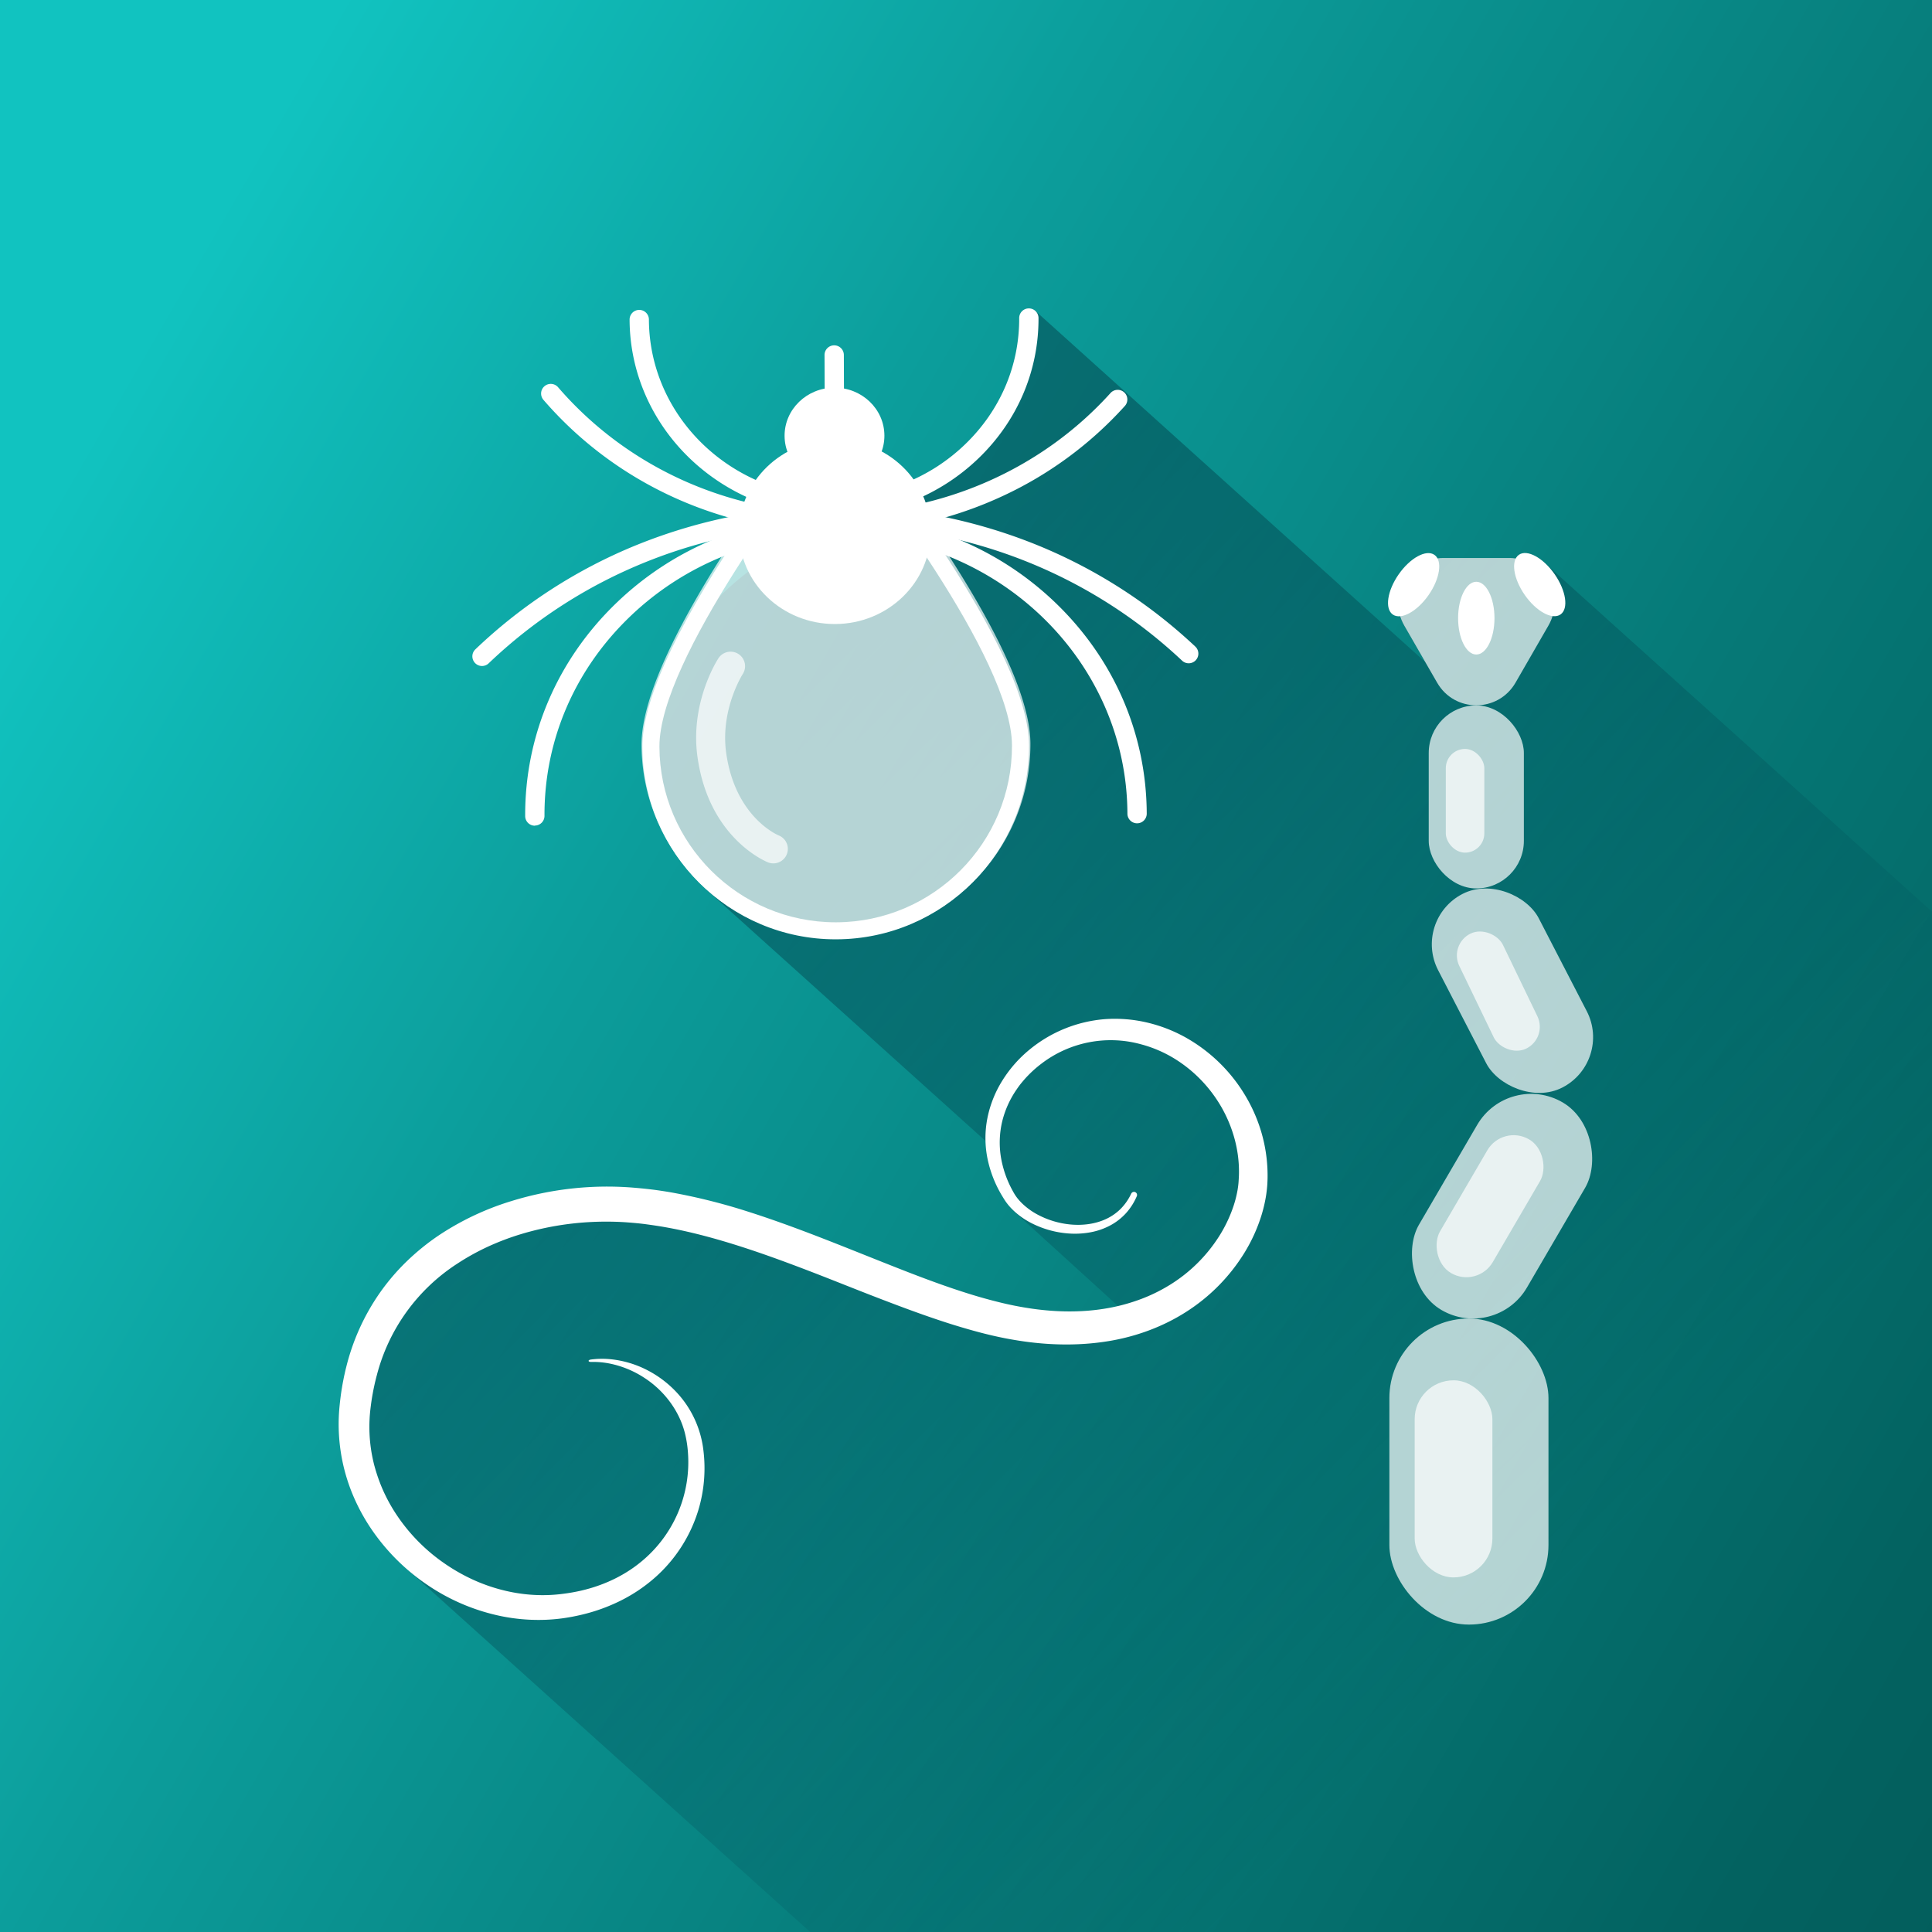
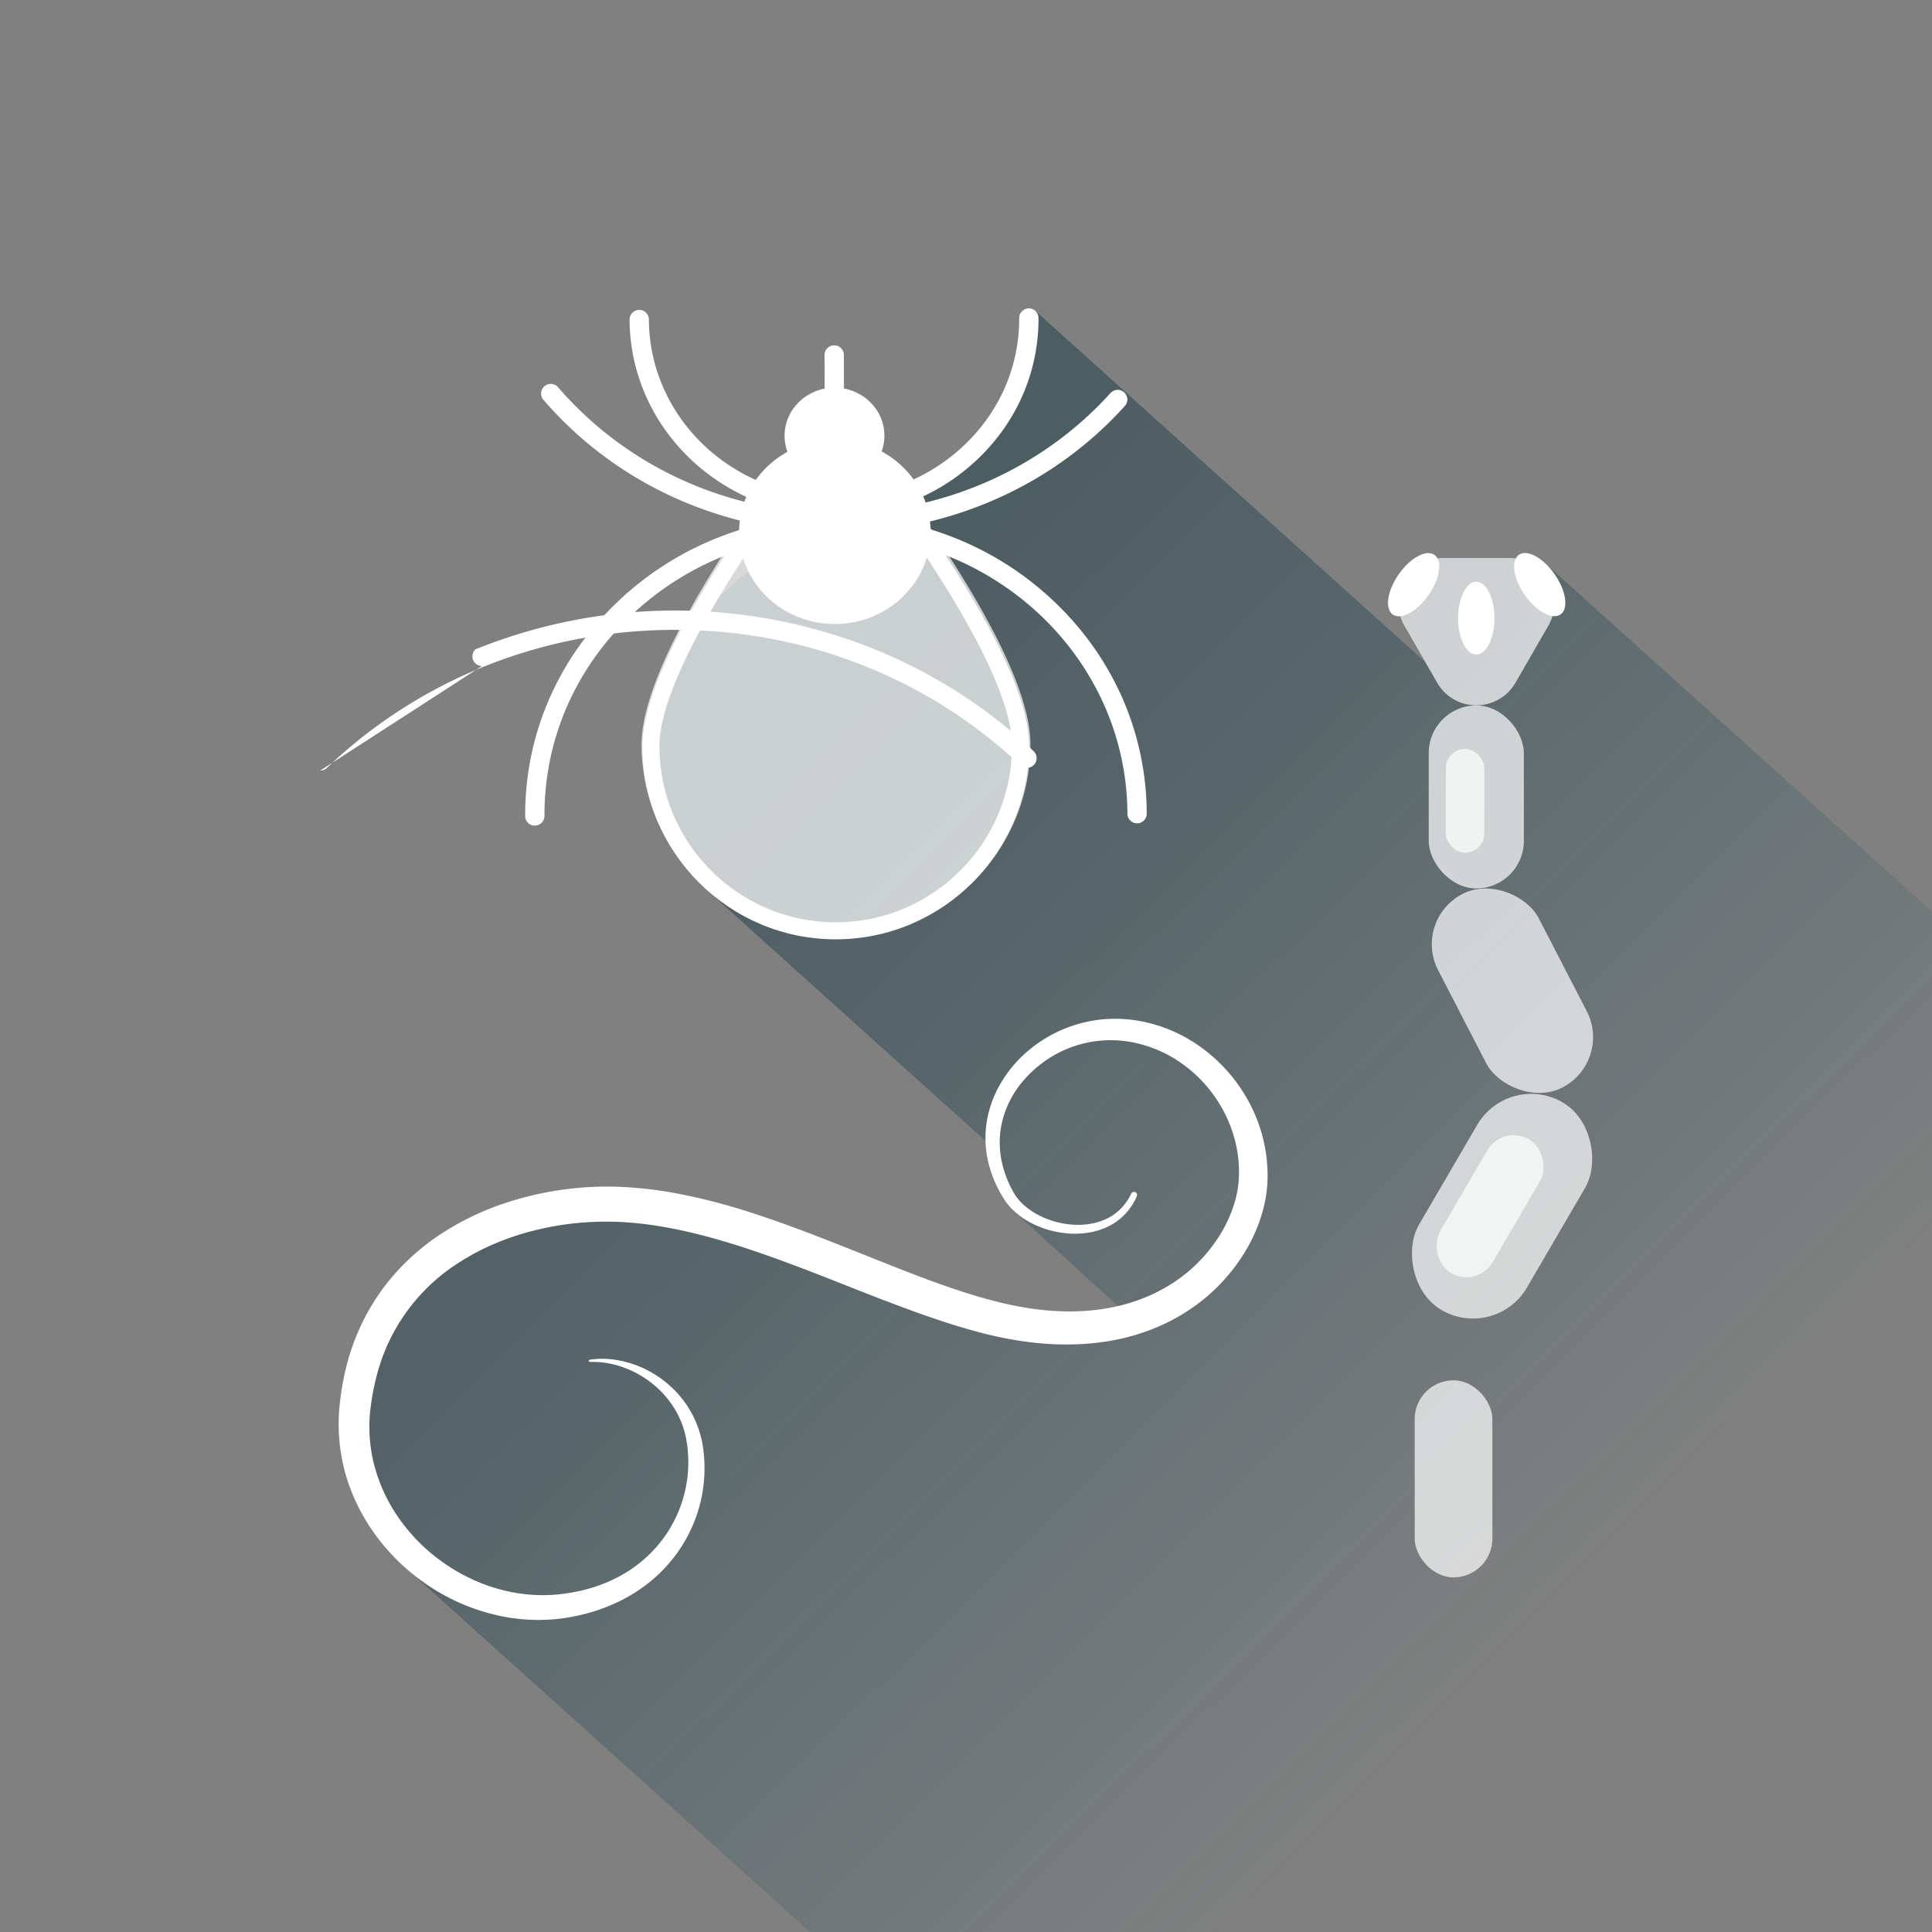
<svg xmlns="http://www.w3.org/2000/svg" viewBox="0 0 2000 2000">
  <rect x="0" y="0" width="2000" height="2000" fill="#808080" stroke="none" />
  <defs>
    <linearGradient id="Новий_зразок_градієнта_1" x1="2.87" y1="439.67" x2="2384.54" y2="1815.52" gradientUnits="userSpaceOnUse">
      <stop offset=".03" stop-color="#11c3c0" />
      <stop offset=".29" stop-color="#0c9d9b" />
      <stop offset=".6" stop-color="#067977" />
      <stop offset=".84" stop-color="#036260" />
      <stop offset="1" stop-color="#025a58" />
    </linearGradient>
    <linearGradient id="Градієнт_без_назви_12" x1="-85.62" y1="-27.02" x2="2016.61" y2="2095.25" gradientUnits="userSpaceOnUse">
      <stop offset=".39" stop-color="#002936" stop-opacity=".8" />
      <stop offset=".51" stop-color="#002d3b" stop-opacity=".64" />
      <stop offset=".71" stop-color="#003748" stop-opacity=".22" />
      <stop offset=".8" stop-color="#003c4f" stop-opacity="0" />
    </linearGradient>
    <style>.cls-5{fill:#fff}.cls-8{opacity:.7}</style>
  </defs>
  <g style="isolation:isolate">
    <g id="Шар_1" data-name="Шар 1">
-       <path style="fill:url(#Новий_зразок_градієнта_1)" d="M-43.23-27.1h2084.4v2084.4H-43.23z" />
      <g style="opacity:.5">
        <path d="M1071.91 321.92s3.43 86.57-74.46 153.06c0 0-52.19 49.1-142.57 71.94-17.1 4.32-124.14 53.15-158.75 142.52-58 149.86 39.52 235.46 39.52 235.46l292.84 263.67 18.89 63.32 124.15 113s-63.38 39.66-296.42-54C778.22 1272 646 1247.14 646 1247.14s-136.68-8.19-206.47 65.24c-100.8 106-51.67 206.25-51.67 206.25l34.83 106.81 477.91 430.32c1.14.54 1141.65 2.06 1141.65-2.66V981.73L1601.1 584.56c-8.33-8.32-21.61-15-28.67-10a10.36 10.36 0 0 0-3.24 3.78 49.14 49.14 0 0 0-6.83-.48h-68.09c-36 0-58.49 39-40.49 70.13l21.55 37.28Z" style="mix-blend-mode:multiply;fill:url(#Градієнт_без_назви_12)" />
      </g>
      <path class="cls-5" d="M611.68 1407.39a87.4 87.4 0 0 1 20.13-.36 105.86 105.86 0 0 1 38.84 11.65A111.2 111.2 0 0 1 703 1444.2a105.72 105.72 0 0 1 25.15 57.1 150.3 150.3 0 0 1-5.32 62.26 152.56 152.56 0 0 1-45.48 70.13 164.6 164.6 0 0 1-35.18 23.46 186.3 186.3 0 0 1-39.63 14.3 207.86 207.86 0 0 1-20.62 3.88 187.06 187.06 0 0 1-21.15 1.59 193.78 193.78 0 0 1-42.12-3.92 211.69 211.69 0 0 1-77.24-33 216 216 0 0 1-59-60.14 201.13 201.13 0 0 1-19.41-38 189.67 189.67 0 0 1-11.64-84.64c.67-7 1.48-13.88 2.66-20.8.53-3.46 1.24-6.9 1.9-10.34.35-1.72.76-3.43 1.13-5.15s.77-3.43 1.22-5.13a230.44 230.44 0 0 1 34.73-77.17 225.31 225.31 0 0 1 27.65-32.51 244.43 244.43 0 0 1 32.95-26.85 286 286 0 0 1 75.86-35.94 335.38 335.38 0 0 1 123.73-14.07c6.9.53 13.78 1.2 20.62 2s13.63 1.87 20.38 3a619.51 619.51 0 0 1 79 19.65c51.34 16.28 100.37 36.84 149.12 56.07 24.36 9.64 48.67 19 73.13 26.91 12.23 4 24.49 7.59 36.78 10.64a342.46 342.46 0 0 0 36.91 7.31c24.7 3.46 49.65 3.86 73.75 0a193.33 193.33 0 0 0 35.21-8.94 171.86 171.86 0 0 0 32.52-15.53 159.83 159.83 0 0 0 50.95-49.86 143.32 143.32 0 0 0 15.38-32.05 116 116 0 0 0 4.25-16.94c.46-2.83.83-5.67 1-8.48s.38-5.89.39-8.84c.29-23.64-6.29-47.39-18.24-68.24a143.32 143.32 0 0 0-21.78-28.72 140.91 140.91 0 0 0-28.38-22.34A130.62 130.62 0 0 0 1181 1081a118.08 118.08 0 0 0-103.2 20.32 117.82 117.82 0 0 0-13.68 12.16c-2.14 2.17-4.13 4.48-6.1 6.82s-3.78 4.78-5.49 7.31a99.94 99.94 0 0 0-15 33.07A94.81 94.81 0 0 0 1036 1197a109 109 0 0 0 12 35.14l1.13 2.07.57 1 .56.93c.75 1.23 1.6 2.43 2.47 3.61a55.52 55.52 0 0 0 6 6.62 71.62 71.62 0 0 0 14.84 10.69 90.33 90.33 0 0 0 35.61 10.61c12.43 1 25.19-.68 36.32-6a52.87 52.87 0 0 0 15-10.68 56.18 56.18 0 0 0 10.5-15.29 3.18 3.18 0 0 1 5.8 2.63 63.2 63.2 0 0 1-11.17 17.54 60.7 60.7 0 0 1-16.57 12.82 70.75 70.75 0 0 1-19.74 6.89 88 88 0 0 1-20.73 1.45 100.44 100.44 0 0 1-40-10.43 82.45 82.45 0 0 1-17.57-11.75 65.27 65.27 0 0 1-7.51-7.8c-1.13-1.43-2.24-2.89-3.25-4.44l-.76-1.16-.68-1.11-1.34-2.2a122.15 122.15 0 0 1-15.21-38.68 107.4 107.4 0 0 1-.08-42.17A116.37 116.37 0 0 1 1038 1118a131 131 0 0 1 28-31.63 140.28 140.28 0 0 1 78-31.37 146 146 0 0 1 42.63 3.33 154.78 154.78 0 0 1 39.93 15.2 167.16 167.16 0 0 1 61.33 58.6 163.81 163.81 0 0 1 17.65 39.26 159.21 159.21 0 0 1 6.63 42.84c.08 3.64 0 7.26-.2 10.91s-.61 7.47-1.13 11.15a147.46 147.46 0 0 1-4.88 21.48 169.9 169.9 0 0 1-17.93 39.42 191.69 191.69 0 0 1-60.07 60.82c-24.19 15.5-51.63 25.48-79.53 30.17s-56.28 4.58-83.78 1.08a378.37 378.37 0 0 1-40.69-7.51c-13.32-3.19-26.37-7-39.25-11-25.73-8.13-50.74-17.49-75.47-27s-49.1-19.44-73.53-28.78-48.83-18.27-73.43-26-49.35-14.32-74.27-18.7c-6.23-1.11-12.47-2-18.7-2.86s-12.48-1.42-18.71-1.91-12.46-.76-18.65-.84-12.42 0-18.63.3a303.84 303.84 0 0 0-73.38 12.42 267.45 267.45 0 0 0-34.66 13.08 243.4 243.4 0 0 0-32.14 17.84A195.64 195.64 0 0 0 390 1424c-.43 1.48-.79 3-1.15 4.47s-.74 3-1.06 4.48c-.64 3-1.32 6-1.84 9.07-1.15 6-2 12.25-2.68 18.35a158.63 158.63 0 0 0 8.61 70.79 171 171 0 0 0 15.82 32.58 186.85 186.85 0 0 0 50 53 193.7 193.7 0 0 0 31.79 18.46 179.76 179.76 0 0 0 34.76 11.8 167.48 167.48 0 0 0 36.35 4.29 159.62 159.62 0 0 0 18.28-.91c6.15-.66 12.27-1.58 18.31-2.82 24.15-4.89 47.16-15 66.09-30.5A133.25 133.25 0 0 0 712.11 1503a114.42 114.42 0 0 0-2.79-18.17c-5.64-23.78-21.47-45.22-42.86-58.87a102.12 102.12 0 0 0-35.29-14.41 88.26 88.26 0 0 0-19.29-1.68c-3.26.07-3.5-2.01-.2-2.48Z" />
      <g style="opacity:.69">
        <path d="M1364.71 1166.18a12.71 12.71 0 0 0-.52 2.1c.51-1.28.71-2 .52-2.1Z" style="fill:#00f" />
      </g>
      <g class="cls-8">
        <rect class="cls-5" x="1479.02" y="730.24" width="98.48" height="189.46" rx="49.24" />
      </g>
      <g class="cls-8">
        <rect class="cls-5" x="1496.69" y="775.29" width="39.88" height="107.36" rx="19.94" />
      </g>
      <g class="cls-8">
        <rect class="cls-5" x="1507.06" y="912.99" width="117.22" height="225.51" rx="58.61" transform="rotate(-27.33 1565.353 1025.625)" />
      </g>
      <g class="cls-8">
        <rect class="cls-5" x="1490.42" y="1124.18" width="129.34" height="248.84" rx="64.67" transform="rotate(30.26 1554.895 1248.345)" />
      </g>
      <g class="cls-8">
-         <rect class="cls-5" x="1438.28" y="1364.91" width="164.69" height="316.85" rx="82.34" />
-       </g>
+         </g>
      <g class="cls-8">
        <path class="cls-5" d="m1487.76 706.76-34-59c-18-31.17 4.5-70.13 40.49-70.13h68.09c36 0 58.49 39 40.49 70.13l-34 59c-18.08 31.17-63.07 31.17-81.07 0Z" />
      </g>
      <ellipse class="cls-5" cx="1528.25" cy="639.9" rx="18.83" ry="37.66" />
      <ellipse class="cls-5" cx="1593.92" cy="605.24" rx="18.83" ry="37.66" transform="rotate(-34.91 1593.844 605.234)" />
      <ellipse class="cls-5" cx="1463.36" cy="605.24" rx="37.66" ry="18.83" transform="rotate(-55.09 1463.411 605.238)" />
      <g class="cls-8">
        <rect class="cls-5" x="1511.06" y="1168.48" width="63.19" height="160.25" rx="31.59" transform="rotate(30.26 1542.469 1248.331)" />
      </g>
      <g class="cls-8">
        <rect class="cls-5" x="1464.46" y="1428.9" width="80.45" height="204.04" rx="40.23" transform="rotate(-180 1504.69 1530.915)" />
      </g>
      <g class="cls-8">
-         <rect class="cls-5" x="1525.99" y="959.88" width="50.18" height="132.26" rx="25.09" transform="rotate(-25.76 1551.048 1025.994)" />
-       </g>
+         </g>
      <ellipse class="cls-5" cx="864.25" cy="550.58" rx="99.12" ry="95.4" transform="rotate(-.22 868.793 553.792)" />
      <ellipse class="cls-5" cx="863.87" cy="451.02" rx="51.67" ry="49.73" transform="rotate(-.22 868.988 452.223)" />
      <path class="cls-5" d="M863.85 456a10 10 0 0 1-10-10l-.3-78.51a10 10 0 0 1 10-10 10 10 0 0 1 10 10l.3 78.5a10 10 0 0 1-10 10ZM553.66 854.76a10 10 0 0 1-10-10c-.32-82.88 32.89-160.91 93.52-219.71s141.14-91.22 227-91.55h1.32c85.38 0 165.72 31.86 226.39 89.79 61.08 58.34 94.89 136.11 95.21 219a10 10 0 0 1-10 10 10 10 0 0 1-10-10c-.62-159.92-136.46-289.54-302.84-288.86-80.67.31-156.37 30.82-213.17 85.9s-87.74 127.89-87.44 205.29a10 10 0 0 1-10 10Z" />
      <path class="cls-5" d="M866.21 551.23c-117.59 0-228.12-49.91-303.46-137.1a10 10 0 1 1 15.13-13.07c71.54 82.78 176.57 130.17 288.34 130.17h1.52c108.23-.42 211-45.8 282-124.52a10 10 0 0 1 14.85 13.39 392.46 392.46 0 0 1-131 95.39 404.1 404.1 0 0 1-165.75 35.74Z" />
      <path class="cls-5" d="M863.33 534.08c-116.32 0-211.15-91-211.58-203.27a10 10 0 0 1 10-10 10 10 0 0 1 10 10C672.14 432 758 514.08 863.33 514.08h.78c51.27-.2 99.37-19.58 135.45-54.58s55.69-81.15 55.5-130.25a10 10 0 0 1 10-10 10 10 0 0 1 10 10c.21 54.58-21.66 106-61.57 144.68s-92.84 60-149.3 60.22Z" />
-       <path class="cls-5" d="M499 689.44a10 10 0 0 1-6.91-17.23A531.36 531.36 0 0 1 659.52 564a552 552 0 0 1 409.56-1.58 531.53 531.53 0 0 1 168.31 106.92 10 10 0 0 1-13.7 14.58c-96.12-90.39-223-140.1-357.36-140.1h-2.1c-135.18.52-262.45 51.26-358.37 142.86a10 10 0 0 1-6.86 2.76Z" />
+       <path class="cls-5" d="M499 689.44a10 10 0 0 1-6.91-17.23a552 552 0 0 1 409.56-1.58 531.53 531.53 0 0 1 168.31 106.92 10 10 0 0 1-13.7 14.58c-96.12-90.39-223-140.1-357.36-140.1h-2.1c-135.18.52-262.45 51.26-358.37 142.86a10 10 0 0 1-6.86 2.76Z" />
      <path class="cls-5" d="M865.1 972.39c-110 0-199.67-89.26-200.1-199.34-.17-45.58 32.22-117.95 96.3-215.09 47.23-71.62 95.16-131.07 95.64-131.66l6.8-8.41 6.87 8.36c.48.59 48.87 59.66 96.66 130.91 64.82 96.65 97.77 168.76 98 214.35.42 110.34-89 200.45-199.34 200.88ZM863.85 446c-33.77 43.08-181.57 236.82-181.22 327 .37 100.36 82.18 181.76 182.47 181.76h.71c100.62-.39 182.17-82.57 181.78-183.19C1047.24 681.35 898 488.78 863.85 446Z" />
      <g class="cls-8">
        <path class="cls-5" d="M1056.68 769.66c.4 105.65-84.91 191.63-190.56 192s-191.62-84.9-192-190.55S864.07 430 864.07 430s192.2 234 192.61 339.66Z" />
        <path class="cls-5" d="M865.36 971.69a201.3 201.3 0 0 1-201.27-200.51c-.42-108 184.34-337.77 192.2-347.5l7.72-9.55 7.79 9.49c7.94 9.67 194.46 238 194.88 346 .42 111-89.53 201.65-200.52 202.07ZM864.13 446c-15.36 19.62-51.35 66.61-86.94 120.58-61.07 92.6-93.26 163.33-93.1 204.53a181.28 181.28 0 0 0 181.27 180.58h.72c100-.38 181-82 180.6-182-.16-41.22-32.93-111.74-94.76-203.94-36-53.65-72.29-100.28-87.79-119.75Z" />
      </g>
      <g class="cls-8">
-         <path class="cls-5" d="M800.56 893.77a14.91 14.91 0 0 1-5.52-1.06c-2.5-1-61.48-25.26-73.06-109.55-7.7-56 20.59-100 21.8-101.81a15 15 0 0 1 25.12 16.4c-.33.51-23.32 36.83-17.2 81.33 9.23 67.12 53.93 85.56 54.38 85.74a15 15 0 0 1-5.52 28.95Z" />
-       </g>
+         </g>
    </g>
  </g>
</svg>